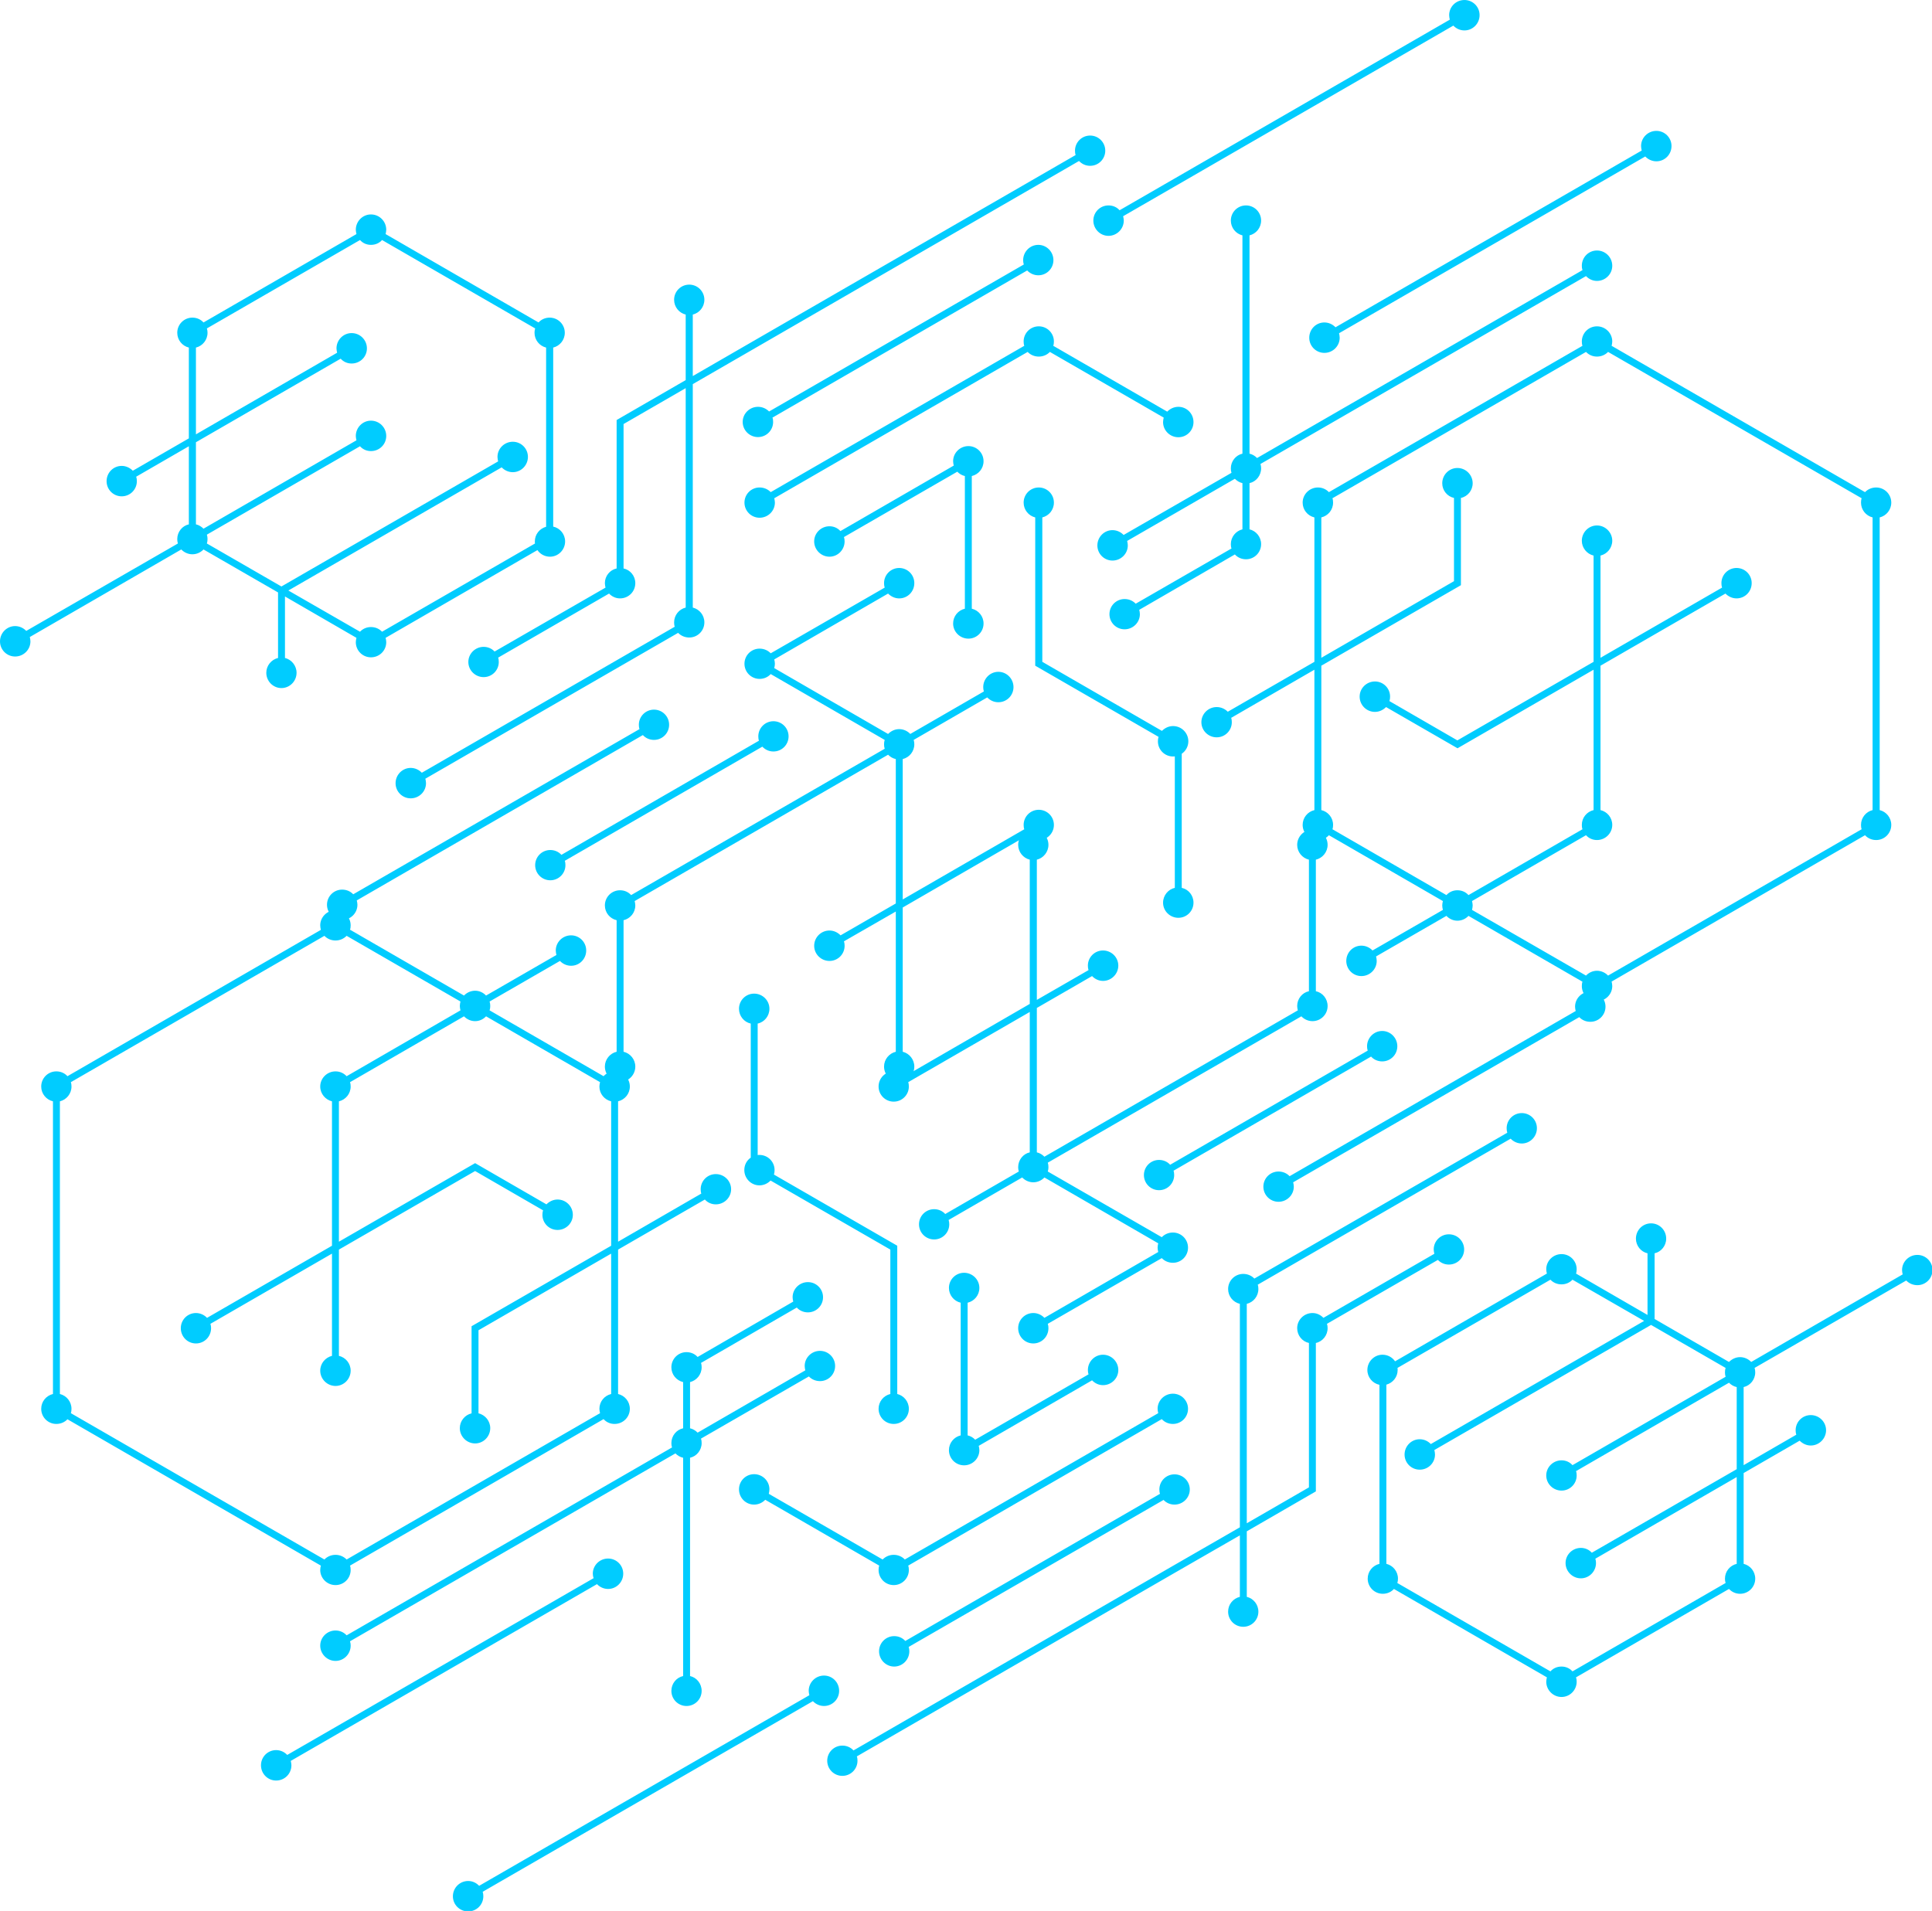
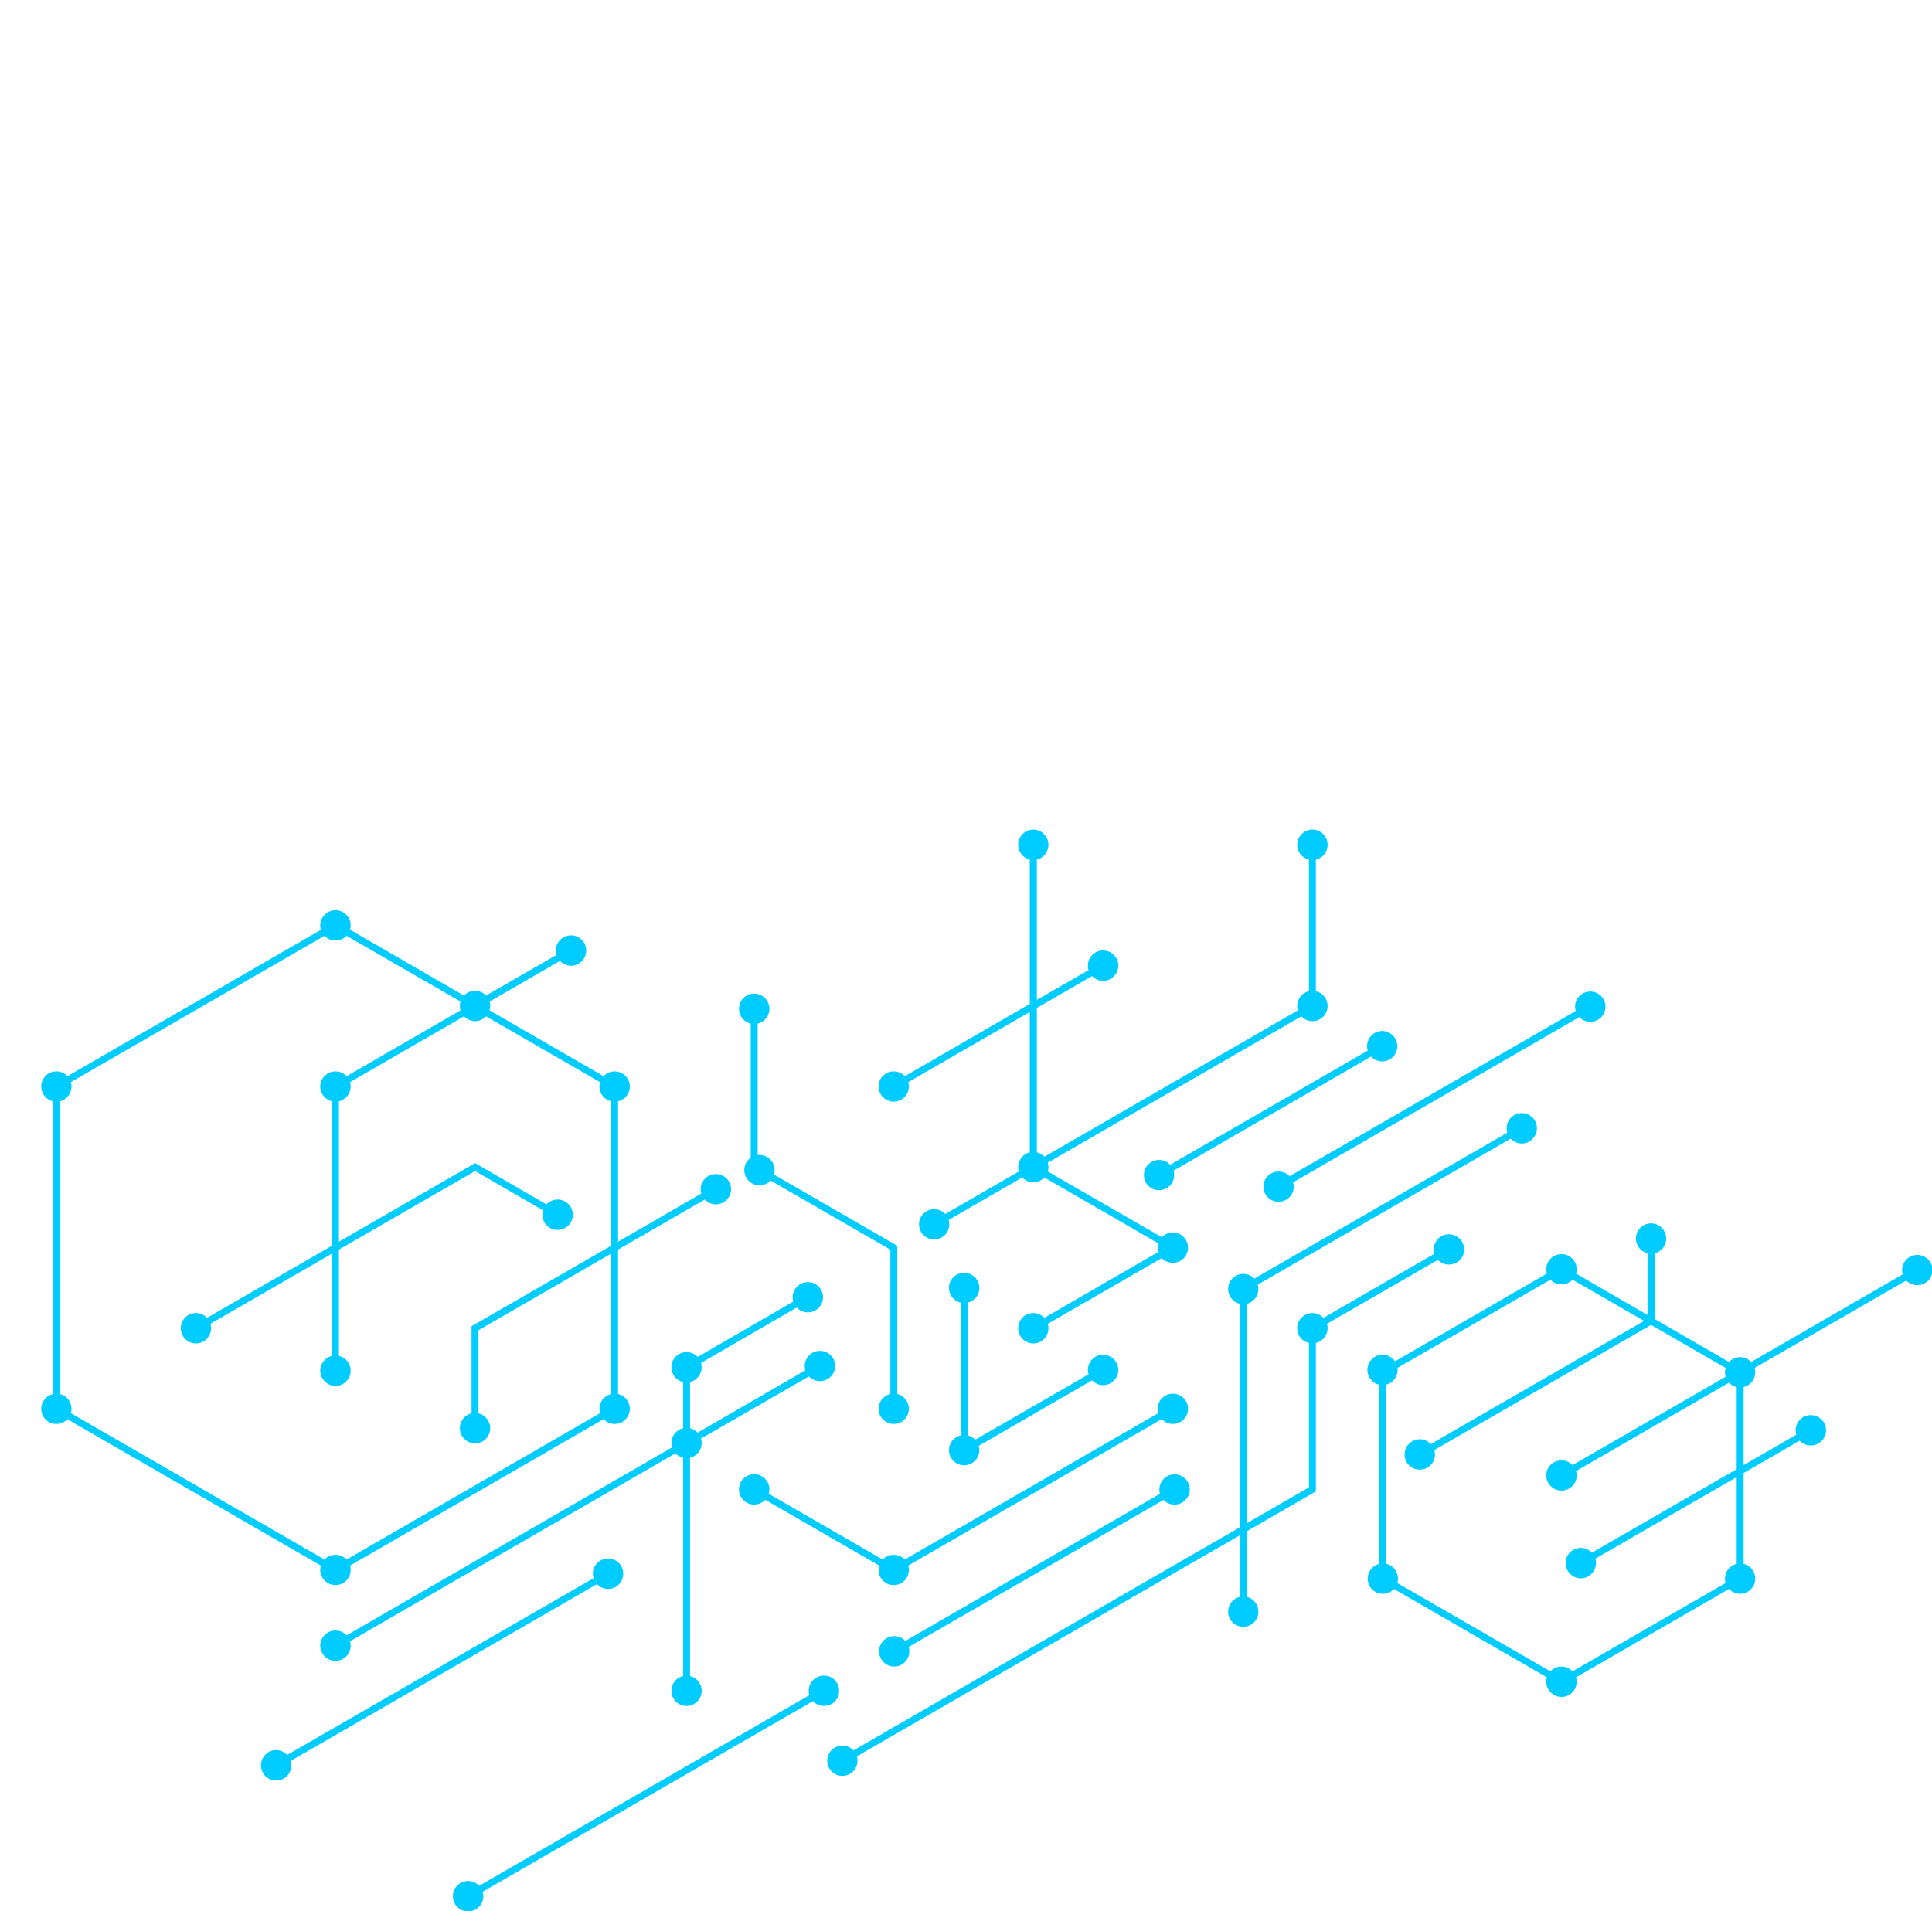
<svg xmlns="http://www.w3.org/2000/svg" clip-rule="evenodd" fill-rule="evenodd" height="118.7" image-rendering="optimizeQuality" preserveAspectRatio="xMidYMid meet" shape-rendering="geometricPrecision" text-rendering="geometricPrecision" version="1.0" viewBox="-0.0 0.0 120.0 118.7" width="120.0" zoomAndPan="magnify">
  <g>
    <g fill="#0cf" fill-rule="nonzero" id="change1_1">
-       <path d="M55.64 65.33l0 -8.71 -3.22 1.85c0.03,0.09 0.04,0.18 0.04,0.28 0,0.52 -0.42,0.94 -0.94,0.94 -0.52,0 -0.95,-0.42 -0.95,-0.94 0,-0.53 0.43,-0.95 0.95,-0.95 0.27,0 0.51,0.12 0.69,0.3l3.43 -1.98 0 -8.97c-0.19,-0.04 -0.35,-0.14 -0.48,-0.27l-15.74 9.09c0.02,0.09 0.04,0.18 0.04,0.27 0,0.45 -0.31,0.82 -0.73,0.92l0 8.17c0.42,0.1 0.73,0.48 0.73,0.92 0,0.52 -0.42,0.95 -0.95,0.95 -0.52,0 -0.94,-0.43 -0.94,-0.95 0,-0.44 0.31,-0.82 0.73,-0.92l0 -8.17c-0.42,-0.1 -0.73,-0.47 -0.73,-0.92 0,-0.52 0.42,-0.94 0.94,-0.94 0.28,0 0.52,0.11 0.69,0.3l15.75 -9.09c-0.03,-0.09 -0.04,-0.18 -0.04,-0.28 0,-0.09 0.01,-0.18 0.04,-0.27l-7.08 -4.09c-0.17,0.19 -0.42,0.3 -0.69,0.3 -0.52,0 -0.94,-0.42 -0.94,-0.94 0,-0.52 0.42,-0.94 0.94,-0.94 0.27,0 0.52,0.11 0.69,0.29l7.08 -4.08c-0.03,-0.09 -0.04,-0.18 -0.04,-0.28 0,-0.52 0.42,-0.94 0.94,-0.94 0.52,0 0.94,0.42 0.94,0.94 0,0.53 -0.42,0.95 -0.94,0.95 -0.27,0 -0.51,-0.12 -0.69,-0.3l-7.07 4.09c0.02,0.08 0.04,0.17 0.04,0.27 0,0.09 -0.02,0.19 -0.04,0.27l7.07 4.09c0.18,-0.18 0.42,-0.3 0.69,-0.3 0.27,0 0.52,0.12 0.69,0.3l4.57 -2.64c-0.03,-0.09 -0.04,-0.18 -0.04,-0.27 0,-0.52 0.42,-0.95 0.94,-0.95 0.52,0 0.94,0.43 0.94,0.95 0,0.52 -0.42,0.94 -0.94,0.94 -0.27,0 -0.51,-0.11 -0.69,-0.3l-4.57 2.64c0.03,0.09 0.04,0.18 0.04,0.27 0,0.45 -0.31,0.82 -0.72,0.92l0 8.72 7.55 -4.36c-0.03,-0.08 -0.04,-0.18 -0.04,-0.27 0,-0.52 0.42,-0.94 0.94,-0.94 0.52,0 0.94,0.42 0.94,0.94 0,0.52 -0.42,0.94 -0.94,0.94 -0.27,0 -0.52,-0.11 -0.69,-0.3l-7.76 4.49 0 8.96c0.41,0.1 0.72,0.48 0.72,0.92 0,0.52 -0.42,0.95 -0.94,0.95 -0.52,0 -0.94,-0.43 -0.94,-0.95 0,-0.44 0.31,-0.82 0.73,-0.92zm17.76 -10.18c0.42,0.09 0.73,0.47 0.73,0.92 0,0.52 -0.42,0.94 -0.94,0.94 -0.52,0 -0.95,-0.42 -0.95,-0.94 0,-0.45 0.32,-0.83 0.73,-0.92l0 -8.17c-0.03,0.01 -0.07,0.01 -0.11,0.01 -0.52,0 -0.94,-0.42 -0.94,-0.94 0,-0.1 0.01,-0.19 0.04,-0.28l-7.66 -4.42 0 -9.21c-0.41,-0.1 -0.72,-0.47 -0.72,-0.92 0,-0.52 0.42,-0.94 0.94,-0.94 0.52,0 0.94,0.42 0.94,0.94 0,0.45 -0.31,0.82 -0.72,0.92l0 8.97 7.43 4.29c0.18,-0.18 0.42,-0.3 0.69,-0.3 0.52,0 0.95,0.42 0.95,0.95 0,0.31 -0.16,0.6 -0.41,0.77l0 8.33zm17.56 -55.15c0.52,0 0.94,0.42 0.94,0.94 0,0.52 -0.42,0.95 -0.94,0.95 -0.28,0 -0.52,-0.12 -0.69,-0.3l-20.51 11.84c0.02,0.09 0.04,0.18 0.04,0.27 0,0.52 -0.43,0.95 -0.95,0.95 -0.52,0 -0.94,-0.43 -0.94,-0.95 0,-0.52 0.42,-0.94 0.94,-0.94 0.28,0 0.52,0.11 0.69,0.3l20.51 -11.84c-0.02,-0.09 -0.04,-0.18 -0.04,-0.28 0,-0.52 0.42,-0.94 0.95,-0.94zm-73.26 40.87c0.41,0.1 0.72,0.48 0.72,0.92 0,0.52 -0.42,0.95 -0.94,0.95 -0.52,0 -0.94,-0.43 -0.94,-0.95 0,-0.44 0.31,-0.82 0.73,-0.92l0 -4.07 -4.63 -2.67c-0.17,0.18 -0.42,0.3 -0.69,0.3 -0.27,0 -0.52,-0.12 -0.69,-0.3l-9.41 5.44c0.02,0.08 0.04,0.17 0.04,0.27 0,0.52 -0.43,0.94 -0.95,0.94 -0.52,0 -0.94,-0.42 -0.94,-0.94 0,-0.52 0.42,-0.95 0.94,-0.95 0.27,0 0.52,0.12 0.69,0.3l9.42 -5.43c-0.03,-0.09 -0.04,-0.18 -0.04,-0.28 0,-0.44 0.31,-0.82 0.72,-0.91l0 -4.85 -3.27 1.89c0.03,0.09 0.04,0.18 0.04,0.28 0,0.52 -0.42,0.94 -0.94,0.94 -0.52,0 -0.94,-0.42 -0.94,-0.94 0,-0.53 0.42,-0.95 0.94,-0.95 0.27,0 0.51,0.12 0.69,0.3l3.48 -2.01 0 -5.64c-0.41,-0.1 -0.72,-0.47 -0.72,-0.92 0,-0.52 0.42,-0.94 0.94,-0.94 0.27,0 0.52,0.11 0.69,0.3 3.16,-1.83 6.33,-3.66 9.5,-5.49 -0.02,-0.09 -0.04,-0.18 -0.04,-0.27 0,-0.52 0.42,-0.95 0.94,-0.95 0.53,0 0.95,0.43 0.95,0.95 0,0.09 -0.02,0.18 -0.04,0.27 3.17,1.83 6.34,3.66 9.5,5.49 0.17,-0.19 0.42,-0.3 0.69,-0.3 0.52,0 0.94,0.42 0.94,0.94 0,0.45 -0.31,0.82 -0.72,0.92l0 11.12c0.42,0.09 0.74,0.47 0.74,0.92 0,0.52 -0.42,0.95 -0.94,0.95 -0.32,0 -0.61,-0.16 -0.78,-0.41 -3.14,1.81 -6.29,3.63 -9.43,5.45 0.02,0.08 0.04,0.17 0.04,0.27 0,0.52 -0.42,0.94 -0.95,0.94 -0.52,0 -0.94,-0.42 -0.94,-0.94 0,-0.1 0.02,-0.19 0.04,-0.27l-4.44 -2.57 0 3.82zm14.15 -13.43c0.52,0 0.94,0.42 0.94,0.94 0,0.52 -0.42,0.95 -0.94,0.95 -0.27,0 -0.52,-0.12 -0.69,-0.3l-13.25 7.65 4.45 2.56c0.17,-0.18 0.41,-0.29 0.68,-0.29 0.28,0 0.52,0.11 0.69,0.29l9.5 -5.48c-0.01,-0.04 -0.01,-0.08 -0.01,-0.13 0,-0.44 0.3,-0.8 0.7,-0.91l0 -11.13c-0.41,-0.1 -0.72,-0.47 -0.72,-0.92 0,-0.09 0.01,-0.18 0.04,-0.27l-9.51 -5.49c-0.17,0.19 -0.41,0.3 -0.69,0.3 -0.27,0 -0.51,-0.11 -0.68,-0.3l-9.51 5.49c0.03,0.09 0.04,0.18 0.04,0.27 0,0.45 -0.31,0.82 -0.72,0.92l0 5.39 8.77 -5.07c-0.02,-0.09 -0.04,-0.18 -0.04,-0.27 0,-0.52 0.42,-0.95 0.94,-0.95 0.53,0 0.95,0.43 0.95,0.95 0,0.52 -0.42,0.94 -0.95,0.94 -0.27,0 -0.51,-0.11 -0.68,-0.3l-8.99 5.19 0 5.1c0.18,0.04 0.34,0.14 0.47,0.27l9.5 -5.49c-0.02,-0.09 -0.04,-0.18 -0.04,-0.27 0,-0.52 0.42,-0.95 0.94,-0.95 0.53,0 0.95,0.43 0.95,0.95 0,0.52 -0.42,0.94 -0.95,0.94 -0.27,0 -0.51,-0.11 -0.68,-0.3l-9.51 5.49c0.03,0.09 0.04,0.18 0.04,0.27 0,0.1 -0.01,0.19 -0.04,0.28l4.63 2.67 13.46 -7.77c-0.02,-0.09 -0.04,-0.18 -0.04,-0.28 0,-0.52 0.43,-0.94 0.95,-0.94zm52.71 31.3c0.27,0 0.52,0.12 0.69,0.3l4.37 -2.52c-0.02,-0.09 -0.04,-0.18 -0.04,-0.28 0,-0.09 0.02,-0.18 0.04,-0.27l-7.08 -4.09c-0.17,0.19 -0.41,0.3 -0.68,0.3 -0.52,0 -0.95,-0.42 -0.95,-0.94 0,-0.45 0.31,-0.82 0.73,-0.92l0 -8.72 -5.17 2.99c0.03,0.08 0.04,0.18 0.04,0.27 0,0.52 -0.42,0.94 -0.94,0.94 -0.52,0 -0.95,-0.42 -0.95,-0.94 0,-0.52 0.43,-0.94 0.95,-0.94 0.27,0 0.51,0.11 0.69,0.29l5.38 -3.1 0 -8.97c-0.42,-0.1 -0.73,-0.47 -0.73,-0.92 0,-0.52 0.43,-0.94 0.95,-0.94 0.27,0 0.51,0.11 0.68,0.29 5.25,-3.03 10.5,-6.06 15.75,-9.09 -0.03,-0.08 -0.04,-0.17 -0.04,-0.27 0,-0.52 0.42,-0.94 0.94,-0.94 0.52,0 0.95,0.42 0.95,0.94 0,0.1 -0.02,0.19 -0.04,0.27 5.25,3.03 10.5,6.06 15.74,9.09 0.17,-0.18 0.42,-0.29 0.69,-0.29 0.52,0 0.94,0.42 0.94,0.94 0,0.45 -0.31,0.82 -0.72,0.92l0 18.18c0.41,0.1 0.72,0.47 0.72,0.92 0,0.52 -0.42,0.94 -0.94,0.94 -0.27,0 -0.52,-0.11 -0.69,-0.3 -5.25,3.03 -10.5,6.06 -15.74,9.09 0.02,0.09 0.04,0.18 0.04,0.28 0,0.52 -0.43,0.94 -0.95,0.94 -0.52,0 -0.94,-0.42 -0.94,-0.94 0,-0.1 0.01,-0.19 0.04,-0.27l-7.08 -4.09c-0.17,0.18 -0.41,0.3 -0.69,0.3 -0.27,0 -0.51,-0.12 -0.68,-0.3l-4.37 2.52c0.02,0.09 0.04,0.18 0.04,0.28 0,0.52 -0.43,0.94 -0.95,0.94 -0.52,0 -0.94,-0.42 -0.94,-0.94 0,-0.53 0.42,-0.95 0.94,-0.95zm-2.49 -8.42c0.42,0.1 0.73,0.47 0.73,0.92 0,0.09 -0.01,0.19 -0.04,0.27l7.08 4.09c0.17,-0.19 0.41,-0.3 0.68,-0.3 0.28,0 0.52,0.11 0.69,0.3l7.08 -4.09c-0.03,-0.08 -0.04,-0.18 -0.04,-0.27 0,-0.45 0.31,-0.82 0.73,-0.92l0 -8.72 -8.45 4.88 -4.44 -2.56c-0.18,0.18 -0.42,0.3 -0.69,0.3 -0.52,0 -0.95,-0.42 -0.95,-0.95 0,-0.52 0.43,-0.94 0.95,-0.94 0.52,0 0.94,0.42 0.94,0.94 0,0.1 -0.01,0.19 -0.04,0.28l4.22 2.44 8.46 -4.88 0 -6.6c-0.42,-0.1 -0.73,-0.48 -0.73,-0.92 0,-0.52 0.42,-0.95 0.94,-0.95 0.52,0 0.95,0.43 0.95,0.95 0,0.44 -0.31,0.82 -0.73,0.92l0 6.35 7.55 -4.36c-0.03,-0.09 -0.04,-0.18 -0.04,-0.28 0,-0.52 0.42,-0.94 0.94,-0.94 0.52,0 0.94,0.42 0.94,0.94 0,0.53 -0.42,0.95 -0.94,0.95 -0.27,0 -0.51,-0.12 -0.69,-0.3l-7.76 4.48 0 8.97c0.42,0.1 0.73,0.47 0.73,0.92 0,0.52 -0.43,0.94 -0.95,0.94 -0.27,0 -0.51,-0.11 -0.68,-0.3l-7.08 4.09c0.02,0.09 0.04,0.18 0.04,0.27 0,0.1 -0.02,0.19 -0.04,0.28l7.08 4.08c0.17,-0.18 0.41,-0.3 0.68,-0.3 0.27,0 0.52,0.12 0.69,0.3l15.75 -9.09c-0.03,-0.08 -0.04,-0.18 -0.04,-0.27 0,-0.45 0.31,-0.82 0.72,-0.92l0 -18.18c-0.41,-0.1 -0.72,-0.47 -0.72,-0.92 0,-0.09 0.01,-0.19 0.04,-0.27l-15.75 -9.09c-0.17,0.18 -0.42,0.29 -0.69,0.29 -0.27,0 -0.51,-0.11 -0.68,-0.29l-15.75 9.09c0.03,0.08 0.04,0.17 0.04,0.27 0,0.45 -0.31,0.82 -0.73,0.92l0 8.72 8.24 -4.76 0 -5.17c-0.42,-0.09 -0.73,-0.47 -0.73,-0.91 0,-0.52 0.42,-0.95 0.94,-0.95 0.53,0 0.95,0.43 0.95,0.95 0,0.44 -0.31,0.82 -0.73,0.91l0 5.42 -8.67 5 0 8.97zm17.12 -34.76c0.52,0 0.95,0.42 0.95,0.95 0,0.52 -0.43,0.94 -0.95,0.94 -0.27,0 -0.51,-0.12 -0.68,-0.3l-20.22 11.67c0.03,0.09 0.04,0.18 0.04,0.27 0,0.45 -0.31,0.83 -0.72,0.92l0 2.87c0.41,0.1 0.72,0.47 0.72,0.92 0,0.52 -0.42,0.94 -0.94,0.94 -0.27,0 -0.52,-0.11 -0.69,-0.3l-5.94 3.44c0.02,0.08 0.04,0.17 0.04,0.27 0,0.52 -0.43,0.94 -0.95,0.94 -0.52,0 -0.94,-0.42 -0.94,-0.94 0,-0.52 0.42,-0.94 0.94,-0.94 0.28,0 0.52,0.11 0.69,0.29l5.95 -3.43c-0.03,-0.08 -0.04,-0.18 -0.04,-0.27 0,-0.45 0.31,-0.82 0.72,-0.92l0 -2.87c-0.18,-0.04 -0.34,-0.14 -0.47,-0.27l-6.69 3.86c0.02,0.09 0.04,0.18 0.04,0.28 0,0.52 -0.43,0.94 -0.95,0.94 -0.52,0 -0.94,-0.42 -0.94,-0.94 0,-0.52 0.42,-0.95 0.94,-0.95 0.27,0 0.52,0.12 0.69,0.3l6.7 -3.86c-0.03,-0.09 -0.04,-0.18 -0.04,-0.28 0,-0.44 0.31,-0.82 0.72,-0.91l0 -13.56c-0.41,-0.1 -0.72,-0.47 -0.72,-0.92 0,-0.52 0.42,-0.94 0.94,-0.94 0.52,0 0.94,0.42 0.94,0.94 0,0.45 -0.31,0.82 -0.72,0.92l0 13.56c0.18,0.04 0.34,0.14 0.47,0.27l20.21 -11.67c-0.03,-0.09 -0.04,-0.18 -0.04,-0.27 0,-0.53 0.42,-0.95 0.94,-0.95zm3.69 -7.43c0.52,0 0.94,0.42 0.94,0.94 0,0.53 -0.42,0.95 -0.94,0.95 -0.27,0 -0.52,-0.12 -0.69,-0.3l-19.02 10.98c0.02,0.09 0.04,0.18 0.04,0.28 0,0.52 -0.43,0.94 -0.95,0.94 -0.52,0 -0.94,-0.42 -0.94,-0.94 0,-0.53 0.42,-0.95 0.94,-0.95 0.27,0 0.52,0.12 0.69,0.3l19.02 -10.98c-0.02,-0.09 -0.04,-0.18 -0.04,-0.28 0,-0.52 0.43,-0.94 0.95,-0.94zm-29.69 17.14c0.52,0 0.94,0.42 0.94,0.95 0,0.52 -0.42,0.94 -0.94,0.94 -0.52,0 -0.95,-0.42 -0.95,-0.94 0,-0.1 0.02,-0.19 0.04,-0.28l-7.07 -4.08c-0.17,0.18 -0.42,0.29 -0.69,0.29 -0.27,0 -0.52,-0.11 -0.69,-0.29l-15.74 9.09c0.02,0.08 0.04,0.18 0.04,0.27 0,0.52 -0.43,0.94 -0.95,0.94 -0.52,0 -0.94,-0.42 -0.94,-0.94 0,-0.52 0.42,-0.94 0.94,-0.94 0.27,0 0.52,0.11 0.69,0.29l15.75 -9.09c-0.03,-0.08 -0.04,-0.17 -0.04,-0.27 0,-0.52 0.42,-0.94 0.94,-0.94 0.52,0 0.94,0.42 0.94,0.94 0,0.1 -0.01,0.19 -0.04,0.27l7.08 4.09c0.17,-0.18 0.42,-0.3 0.69,-0.3zm-12.83 12.54c0.42,0.1 0.73,0.47 0.73,0.92 0,0.52 -0.42,0.94 -0.94,0.94 -0.52,0 -0.95,-0.42 -0.95,-0.94 0,-0.45 0.31,-0.82 0.73,-0.92l0 -8.24c-0.18,-0.04 -0.35,-0.14 -0.47,-0.27l-7.04 4.06c0.03,0.09 0.04,0.18 0.04,0.27 0,0.52 -0.42,0.95 -0.94,0.95 -0.52,0 -0.95,-0.43 -0.95,-0.95 0,-0.52 0.43,-0.94 0.95,-0.94 0.27,0 0.51,0.11 0.68,0.3l7.04 -4.07c-0.02,-0.08 -0.04,-0.17 -0.04,-0.27 0,-0.52 0.43,-0.94 0.95,-0.94 0.52,0 0.94,0.42 0.94,0.94 0,0.45 -0.31,0.82 -0.73,0.92l0 8.24zm-12.32 6.99c0.52,0 0.94,0.42 0.94,0.94 0,0.52 -0.42,0.94 -0.94,0.94 -0.27,0 -0.51,-0.11 -0.69,-0.3l-12.27 7.09c0.03,0.08 0.04,0.18 0.04,0.27 0,0.52 -0.42,0.94 -0.94,0.94 -0.52,0 -0.94,-0.42 -0.94,-0.94 0,-0.52 0.42,-0.94 0.94,-0.94 0.27,0 0.52,0.11 0.69,0.3l12.27 -7.09c-0.03,-0.08 -0.04,-0.18 -0.04,-0.27 0,-0.52 0.42,-0.94 0.94,-0.94zm-7.42 -0.72c0.52,0 0.94,0.42 0.94,0.94 0,0.52 -0.42,0.94 -0.94,0.94 -0.27,0 -0.52,-0.11 -0.69,-0.3l-17.77 10.27c0.02,0.08 0.04,0.17 0.04,0.27 0,0.52 -0.42,0.94 -0.95,0.94 -0.52,0 -0.94,-0.42 -0.94,-0.94 0,-0.52 0.42,-0.94 0.94,-0.94 0.28,0 0.52,0.11 0.69,0.29l17.78 -10.26c-0.03,-0.08 -0.04,-0.18 -0.04,-0.27 0,-0.52 0.42,-0.94 0.94,-0.94zm-15.11 3.62c0.27,0 0.52,0.12 0.69,0.3l15.71 -9.07c-0.03,-0.08 -0.04,-0.17 -0.04,-0.27 0,-0.45 0.31,-0.82 0.72,-0.92l0 -13.63 -3.86 2.23 0 8.97c0.42,0.09 0.73,0.47 0.73,0.91 0,0.53 -0.42,0.95 -0.95,0.95 -0.27,0 -0.51,-0.12 -0.68,-0.3l-6.89 3.98c0.03,0.08 0.04,0.17 0.04,0.27 0,0.52 -0.42,0.94 -0.94,0.94 -0.52,0 -0.95,-0.42 -0.95,-0.94 0,-0.52 0.43,-0.94 0.95,-0.94 0.27,0 0.51,0.11 0.68,0.29l6.89 -3.97c-0.02,-0.09 -0.04,-0.18 -0.04,-0.28 0,-0.44 0.31,-0.82 0.73,-0.91l0 -9.22 4.29 -2.48 0 -4.07c-0.41,-0.1 -0.72,-0.47 -0.72,-0.92 0,-0.52 0.42,-0.94 0.94,-0.94 0.52,0 0.94,0.42 0.94,0.94 0,0.45 -0.31,0.82 -0.72,0.92l0 3.82 4.05 -2.34 0 0 19.73 -11.39c-0.03,-0.08 -0.04,-0.18 -0.04,-0.27 0,-0.52 0.42,-0.94 0.94,-0.94 0.52,0 0.94,0.42 0.94,0.94 0,0.52 -0.42,0.94 -0.94,0.94 -0.27,0 -0.51,-0.11 -0.69,-0.3l-19.73 11.4 -0.11 -0.19 0.11 0.19 -4.26 2.46 0 13.88c0.41,0.1 0.72,0.47 0.72,0.92 0,0.52 -0.42,0.94 -0.94,0.94 -0.27,0 -0.52,-0.11 -0.69,-0.29l-15.7 9.06c0.02,0.09 0.04,0.18 0.04,0.28 0,0.52 -0.43,0.94 -0.95,0.94 -0.52,0 -0.94,-0.42 -0.94,-0.94 0,-0.52 0.42,-0.95 0.94,-0.95zm21.57 -22.43c0.27,0 0.51,0.11 0.69,0.29l15.82 -9.13c-0.03,-0.09 -0.04,-0.18 -0.04,-0.27 0,-0.52 0.42,-0.95 0.94,-0.95 0.52,0 0.94,0.43 0.94,0.95 0,0.52 -0.42,0.94 -0.94,0.94 -0.27,0 -0.52,-0.12 -0.69,-0.3l-15.82 9.14c0.03,0.08 0.04,0.17 0.04,0.27 0,0.52 -0.42,0.94 -0.94,0.94 -0.52,0 -0.95,-0.42 -0.95,-0.94 0,-0.52 0.43,-0.94 0.95,-0.94z" />
      <path d="M64.4 53.4l0 8.71 3.21 -1.85c-0.03,-0.09 -0.04,-0.18 -0.04,-0.28 0,-0.52 0.42,-0.94 0.94,-0.94 0.52,0 0.95,0.42 0.95,0.94 0,0.52 -0.43,0.95 -0.95,0.95 -0.27,0 -0.51,-0.12 -0.68,-0.3l-3.43 1.98 0 8.97c0.18,0.04 0.34,0.14 0.47,0.27l15.74 -9.09c-0.02,-0.09 -0.04,-0.18 -0.04,-0.27 0,-0.45 0.31,-0.83 0.73,-0.92l0 -8.17c-0.42,-0.1 -0.73,-0.48 -0.73,-0.92 0,-0.52 0.43,-0.95 0.95,-0.95 0.52,0 0.94,0.43 0.94,0.95 0,0.44 -0.31,0.82 -0.73,0.92l0 8.17c0.42,0.09 0.73,0.47 0.73,0.92 0,0.52 -0.42,0.94 -0.94,0.94 -0.27,0 -0.52,-0.12 -0.69,-0.3l-15.75 9.09c0.03,0.09 0.04,0.18 0.04,0.28 0,0.09 -0.01,0.18 -0.04,0.27l7.08 4.08c0.17,-0.18 0.42,-0.29 0.69,-0.29 0.52,0 0.94,0.42 0.94,0.94 0,0.52 -0.42,0.94 -0.94,0.94 -0.27,0 -0.52,-0.11 -0.69,-0.29l-7.08 4.08c0.03,0.09 0.04,0.18 0.04,0.27 0,0.53 -0.42,0.95 -0.94,0.95 -0.52,0 -0.94,-0.42 -0.94,-0.95 0,-0.52 0.42,-0.94 0.94,-0.94 0.27,0 0.52,0.12 0.69,0.3l7.07 -4.09c-0.02,-0.08 -0.04,-0.18 -0.04,-0.27 0,-0.1 0.02,-0.19 0.04,-0.27l-7.07 -4.09c-0.17,0.18 -0.42,0.3 -0.69,0.3 -0.27,0 -0.52,-0.12 -0.69,-0.3l-4.57 2.64c0.03,0.09 0.04,0.18 0.04,0.27 0,0.52 -0.42,0.94 -0.94,0.94 -0.52,0 -0.94,-0.42 -0.94,-0.94 0,-0.52 0.42,-0.94 0.94,-0.94 0.27,0 0.52,0.11 0.69,0.3l4.57 -2.64c-0.03,-0.09 -0.04,-0.18 -0.04,-0.27 0,-0.45 0.31,-0.83 0.72,-0.92l0 -8.72 -7.55 4.36c0.03,0.08 0.04,0.18 0.04,0.27 0,0.52 -0.42,0.94 -0.94,0.94 -0.52,0 -0.94,-0.42 -0.94,-0.94 0,-0.52 0.42,-0.94 0.94,-0.94 0.27,0 0.52,0.11 0.69,0.3l7.76 -4.49 0 -8.96c-0.41,-0.1 -0.72,-0.48 -0.72,-0.92 0,-0.52 0.42,-0.95 0.94,-0.95 0.52,0 0.94,0.43 0.94,0.95 0,0.44 -0.31,0.82 -0.72,0.92zm-17.77 10.18c-0.42,-0.09 -0.73,-0.47 -0.73,-0.92 0,-0.52 0.42,-0.94 0.94,-0.94 0.52,0 0.95,0.42 0.95,0.94 0,0.45 -0.31,0.83 -0.73,0.92l0 8.17c0.04,-0.01 0.07,-0.01 0.11,-0.01 0.52,0 0.94,0.42 0.94,0.94 0,0.1 -0.01,0.19 -0.04,0.28l7.66 4.42 0 9.21c0.41,0.1 0.72,0.47 0.72,0.92 0,0.52 -0.42,0.94 -0.94,0.94 -0.52,0 -0.94,-0.42 -0.94,-0.94 0,-0.45 0.31,-0.82 0.73,-0.92l0 -8.97 -7.44 -4.29c-0.17,0.18 -0.42,0.3 -0.69,0.3 -0.52,0 -0.94,-0.43 -0.94,-0.95 0,-0.32 0.15,-0.6 0.4,-0.77l0 -8.33zm-17.55 55.15c-0.53,0 -0.95,-0.42 -0.95,-0.94 0,-0.52 0.42,-0.95 0.95,-0.95 0.27,0 0.51,0.12 0.68,0.3l20.51 -11.84c-0.02,-0.09 -0.04,-0.18 -0.04,-0.27 0,-0.53 0.43,-0.95 0.95,-0.95 0.52,0 0.94,0.42 0.94,0.95 0,0.52 -0.42,0.94 -0.94,0.94 -0.27,0 -0.52,-0.12 -0.69,-0.3l-20.51 11.84c0.03,0.09 0.04,0.18 0.04,0.28 0,0.52 -0.42,0.94 -0.94,0.94zm73.25 -40.88c-0.41,-0.09 -0.72,-0.47 -0.72,-0.91 0,-0.53 0.42,-0.95 0.94,-0.95 0.52,0 0.94,0.42 0.94,0.95 0,0.44 -0.31,0.82 -0.72,0.91l0 4.08 4.62 2.67c0.18,-0.18 0.42,-0.3 0.69,-0.3 0.27,0 0.52,0.12 0.69,0.3l9.41 -5.44c-0.02,-0.08 -0.04,-0.17 -0.04,-0.27 0,-0.52 0.43,-0.94 0.95,-0.94 0.52,0 0.94,0.42 0.94,0.94 0,0.52 -0.42,0.94 -0.94,0.94 -0.27,0 -0.52,-0.11 -0.69,-0.29l-9.42 5.43c0.03,0.09 0.04,0.18 0.04,0.28 0,0.44 -0.31,0.82 -0.72,0.91l0 4.85 3.27 -1.89c-0.03,-0.09 -0.04,-0.18 -0.04,-0.28 0,-0.52 0.42,-0.94 0.94,-0.94 0.52,0 0.95,0.42 0.95,0.94 0,0.52 -0.43,0.95 -0.95,0.95 -0.27,0 -0.51,-0.12 -0.69,-0.3l-3.48 2.01 0 5.64c0.41,0.1 0.72,0.47 0.72,0.92 0,0.52 -0.42,0.94 -0.94,0.94 -0.27,0 -0.51,-0.11 -0.69,-0.3 -3.16,1.83 -6.33,3.66 -9.5,5.49 0.03,0.09 0.04,0.18 0.04,0.27 0,0.52 -0.42,0.95 -0.94,0.95 -0.52,0 -0.95,-0.43 -0.95,-0.95 0,-0.09 0.02,-0.18 0.04,-0.27 -3.17,-1.83 -6.33,-3.66 -9.5,-5.49 -0.17,0.19 -0.42,0.3 -0.69,0.3 -0.52,0 -0.94,-0.42 -0.94,-0.94 0,-0.45 0.31,-0.82 0.73,-0.92l0 -11.12c-0.43,-0.09 -0.75,-0.47 -0.75,-0.92 0,-0.52 0.42,-0.95 0.94,-0.95 0.32,0 0.61,0.16 0.78,0.41 3.14,-1.81 6.29,-3.63 9.43,-5.45 -0.02,-0.08 -0.04,-0.18 -0.04,-0.27 0,-0.52 0.43,-0.94 0.95,-0.94 0.52,0 0.94,0.42 0.94,0.94 0,0.09 -0.01,0.19 -0.04,0.27l4.44 2.57 0 -3.83zm-14.15 13.44c-0.52,0 -0.94,-0.42 -0.94,-0.94 0,-0.52 0.42,-0.95 0.94,-0.95 0.28,0 0.52,0.12 0.69,0.3l13.25 -7.65 -4.45 -2.56c-0.17,0.18 -0.41,0.29 -0.68,0.29 -0.28,0 -0.52,-0.11 -0.69,-0.29l-9.5 5.48c0.01,0.04 0.01,0.08 0.01,0.13 0,0.44 -0.3,0.8 -0.7,0.91l0 11.13c0.41,0.1 0.72,0.47 0.72,0.92 0,0.09 -0.01,0.18 -0.04,0.27l9.51 5.49c0.17,-0.19 0.41,-0.3 0.69,-0.3 0.27,0 0.51,0.11 0.68,0.3l9.51 -5.49c-0.03,-0.09 -0.04,-0.18 -0.04,-0.27 0,-0.45 0.31,-0.82 0.73,-0.92l0 -5.39 -8.78 5.07c0.03,0.09 0.04,0.18 0.04,0.27 0,0.52 -0.42,0.95 -0.94,0.95 -0.52,0 -0.95,-0.43 -0.95,-0.95 0,-0.52 0.43,-0.94 0.95,-0.94 0.27,0 0.51,0.11 0.68,0.3l9 -5.19 0 -5.1c-0.19,-0.04 -0.35,-0.14 -0.48,-0.27l-9.5 5.49c0.03,0.08 0.04,0.18 0.04,0.27 0,0.52 -0.42,0.94 -0.94,0.94 -0.52,0 -0.95,-0.42 -0.95,-0.94 0,-0.52 0.43,-0.94 0.95,-0.94 0.27,0 0.51,0.11 0.68,0.3l9.51 -5.49c-0.03,-0.09 -0.04,-0.18 -0.04,-0.27 0,-0.1 0.01,-0.19 0.04,-0.28l-4.63 -2.67 -13.46 7.77c0.02,0.09 0.04,0.18 0.04,0.28 0,0.52 -0.42,0.94 -0.95,0.94zm-52.71 -31.3c-0.27,0 -0.52,-0.12 -0.69,-0.3l-4.37 2.52c0.03,0.09 0.04,0.18 0.04,0.28 0,0.09 -0.01,0.18 -0.04,0.27l7.08 4.09c0.17,-0.19 0.41,-0.3 0.68,-0.3 0.53,0 0.95,0.42 0.95,0.94 0,0.45 -0.31,0.82 -0.73,0.92l0 8.72 5.17 -2.99c-0.03,-0.08 -0.04,-0.18 -0.04,-0.27 0,-0.52 0.42,-0.94 0.94,-0.94 0.52,0 0.95,0.42 0.95,0.94 0,0.52 -0.43,0.94 -0.95,0.94 -0.27,0 -0.51,-0.11 -0.68,-0.3l-5.39 3.11 0 8.97c0.42,0.1 0.73,0.47 0.73,0.92 0,0.52 -0.42,0.94 -0.95,0.94 -0.27,0 -0.51,-0.11 -0.68,-0.3 -5.25,3.04 -10.5,6.07 -15.75,9.1 0.03,0.08 0.04,0.17 0.04,0.27 0,0.52 -0.42,0.94 -0.94,0.94 -0.52,0 -0.95,-0.42 -0.95,-0.94 0,-0.1 0.02,-0.19 0.04,-0.27 -5.25,-3.03 -10.49,-6.06 -15.74,-9.09 -0.17,0.18 -0.42,0.29 -0.69,0.29 -0.52,0 -0.94,-0.42 -0.94,-0.94 0,-0.45 0.31,-0.82 0.73,-0.92l0 -18.18c-0.42,-0.1 -0.73,-0.47 -0.73,-0.92 0,-0.52 0.42,-0.94 0.94,-0.94 0.27,0 0.52,0.11 0.69,0.3 5.25,-3.03 10.5,-6.06 15.74,-9.09 -0.02,-0.09 -0.04,-0.18 -0.04,-0.28 0,-0.52 0.43,-0.94 0.95,-0.94 0.52,0 0.94,0.42 0.94,0.94 0,0.1 -0.01,0.19 -0.04,0.27l7.08 4.09c0.17,-0.18 0.42,-0.3 0.69,-0.3 0.27,0 0.51,0.12 0.68,0.3l4.37 -2.52c-0.02,-0.09 -0.04,-0.18 -0.04,-0.28 0,-0.52 0.43,-0.94 0.95,-0.94 0.52,0 0.94,0.42 0.94,0.94 0,0.53 -0.42,0.95 -0.94,0.95zm2.49 8.42c-0.42,-0.1 -0.73,-0.47 -0.73,-0.92 0,-0.09 0.02,-0.19 0.04,-0.27l-7.08 -4.09c-0.17,0.18 -0.41,0.3 -0.68,0.3 -0.27,0 -0.52,-0.12 -0.69,-0.3l-7.08 4.09c0.03,0.08 0.04,0.18 0.04,0.27 0,0.45 -0.31,0.82 -0.73,0.92l0 8.72 8.46 -4.88 4.43 2.56c0.18,-0.18 0.42,-0.3 0.69,-0.3 0.52,0 0.95,0.42 0.95,0.95 0,0.52 -0.43,0.94 -0.95,0.94 -0.52,0 -0.94,-0.42 -0.94,-0.94 0,-0.1 0.01,-0.19 0.04,-0.28l-4.22 -2.44 -8.46 4.88 0 6.6c0.42,0.1 0.73,0.47 0.73,0.92 0,0.52 -0.42,0.95 -0.94,0.95 -0.52,0 -0.95,-0.43 -0.95,-0.95 0,-0.45 0.32,-0.82 0.73,-0.92l0 -6.35 -7.55 4.36c0.03,0.09 0.04,0.18 0.04,0.27 0,0.53 -0.42,0.95 -0.94,0.95 -0.52,0 -0.94,-0.42 -0.94,-0.95 0,-0.52 0.42,-0.94 0.94,-0.94 0.27,0 0.52,0.12 0.69,0.3l7.76 -4.48 0 -8.97c-0.41,-0.1 -0.73,-0.47 -0.73,-0.92 0,-0.52 0.43,-0.94 0.95,-0.94 0.27,0 0.51,0.11 0.69,0.3l7.07 -4.09c-0.02,-0.09 -0.04,-0.18 -0.04,-0.27 0,-0.1 0.02,-0.19 0.04,-0.28l-7.07 -4.08c-0.18,0.18 -0.42,0.29 -0.69,0.29 -0.27,0 -0.52,-0.11 -0.69,-0.29l-15.75 9.09c0.03,0.08 0.04,0.18 0.04,0.27 0,0.45 -0.31,0.82 -0.72,0.92l0 18.18c0.41,0.1 0.72,0.47 0.72,0.92 0,0.09 -0.01,0.19 -0.04,0.27l15.75 9.09c0.17,-0.18 0.42,-0.29 0.69,-0.29 0.27,0 0.51,0.11 0.69,0.29l15.74 -9.09c-0.02,-0.08 -0.04,-0.18 -0.04,-0.27 0,-0.45 0.31,-0.82 0.73,-0.92l0 -8.72 -8.24 4.76 0 5.16c0.42,0.1 0.73,0.48 0.73,0.92 0,0.52 -0.42,0.95 -0.94,0.95 -0.52,0 -0.95,-0.43 -0.95,-0.95 0,-0.44 0.31,-0.82 0.73,-0.92l0 -5.41 8.67 -5 0 -8.97zm-17.12 34.76c-0.52,0 -0.95,-0.43 -0.95,-0.95 0,-0.52 0.43,-0.94 0.95,-0.94 0.27,0 0.51,0.11 0.69,0.3l20.21 -11.67c-0.03,-0.09 -0.04,-0.18 -0.04,-0.27 0,-0.45 0.31,-0.83 0.73,-0.92l0 -2.87c-0.42,-0.1 -0.73,-0.47 -0.73,-0.92 0,-0.52 0.42,-0.94 0.94,-0.94 0.27,0 0.52,0.11 0.69,0.3l5.94 -3.44c-0.02,-0.08 -0.04,-0.18 -0.04,-0.27 0,-0.52 0.43,-0.94 0.95,-0.94 0.52,0 0.94,0.42 0.94,0.94 0,0.52 -0.42,0.94 -0.94,0.94 -0.27,0 -0.52,-0.11 -0.69,-0.3l-5.95 3.44c0.03,0.08 0.04,0.18 0.04,0.27 0,0.45 -0.31,0.82 -0.72,0.92l0 2.87c0.18,0.04 0.34,0.14 0.47,0.27l6.69 -3.87c-0.02,-0.08 -0.04,-0.17 -0.04,-0.27 0,-0.52 0.43,-0.94 0.95,-0.94 0.52,0 0.94,0.42 0.94,0.94 0,0.52 -0.42,0.94 -0.94,0.94 -0.27,0 -0.52,-0.11 -0.69,-0.29l-6.7 3.86c0.03,0.09 0.04,0.18 0.04,0.28 0,0.44 -0.31,0.82 -0.72,0.91l0 13.56c0.41,0.09 0.72,0.47 0.72,0.92 0,0.52 -0.42,0.94 -0.94,0.94 -0.52,0 -0.94,-0.42 -0.94,-0.94 0,-0.45 0.31,-0.83 0.73,-0.92l0 -13.56c-0.19,-0.04 -0.35,-0.14 -0.48,-0.27l-20.21 11.67c0.03,0.09 0.04,0.18 0.04,0.27 0,0.52 -0.42,0.95 -0.94,0.95zm-3.69 7.43c-0.52,0 -0.94,-0.42 -0.94,-0.95 0,-0.52 0.42,-0.94 0.94,-0.94 0.28,0 0.52,0.12 0.69,0.3l19.03 -10.98c-0.03,-0.09 -0.05,-0.18 -0.05,-0.28 0,-0.52 0.43,-0.94 0.95,-0.94 0.52,0 0.94,0.42 0.94,0.94 0,0.52 -0.42,0.95 -0.94,0.95 -0.27,0 -0.52,-0.12 -0.69,-0.3l-19.02 10.98c0.02,0.09 0.04,0.18 0.04,0.27 0,0.53 -0.42,0.95 -0.95,0.95zm29.69 -17.14c-0.52,0 -0.94,-0.42 -0.94,-0.95 0,-0.52 0.42,-0.94 0.94,-0.94 0.52,0 0.95,0.42 0.95,0.94 0,0.1 -0.02,0.19 -0.04,0.28l7.07 4.08c0.18,-0.18 0.42,-0.29 0.69,-0.29 0.27,0 0.52,0.11 0.69,0.29l15.74 -9.09c-0.02,-0.08 -0.04,-0.18 -0.04,-0.27 0,-0.52 0.43,-0.94 0.95,-0.94 0.52,0 0.94,0.42 0.94,0.94 0,0.52 -0.42,0.94 -0.94,0.94 -0.27,0 -0.52,-0.11 -0.69,-0.3l-15.75 9.1c0.03,0.08 0.04,0.17 0.04,0.27 0,0.52 -0.42,0.94 -0.94,0.94 -0.52,0 -0.94,-0.42 -0.94,-0.94 0,-0.1 0.01,-0.19 0.04,-0.27l-7.08 -4.09c-0.17,0.18 -0.42,0.3 -0.69,0.3zm12.83 -12.54c-0.42,-0.1 -0.73,-0.47 -0.73,-0.92 0,-0.52 0.42,-0.94 0.94,-0.94 0.52,0 0.95,0.42 0.95,0.94 0,0.45 -0.31,0.82 -0.73,0.92l0 8.24c0.18,0.04 0.35,0.14 0.47,0.27l7.04 -4.06c-0.03,-0.09 -0.04,-0.18 -0.04,-0.27 0,-0.52 0.42,-0.95 0.94,-0.95 0.52,0 0.95,0.43 0.95,0.95 0,0.52 -0.43,0.94 -0.95,0.94 -0.27,0 -0.51,-0.12 -0.68,-0.3l-7.04 4.07c0.02,0.08 0.04,0.17 0.04,0.27 0,0.52 -0.43,0.94 -0.95,0.94 -0.52,0 -0.94,-0.42 -0.94,-0.94 0,-0.45 0.31,-0.82 0.73,-0.92l0 -8.24zm12.32 -6.99c-0.52,0 -0.94,-0.42 -0.94,-0.94 0,-0.52 0.42,-0.94 0.94,-0.94 0.27,0 0.52,0.11 0.69,0.3l12.27 -7.09c-0.03,-0.09 -0.04,-0.18 -0.04,-0.27 0,-0.52 0.42,-0.95 0.94,-0.95 0.52,0 0.94,0.43 0.94,0.95 0,0.52 -0.42,0.94 -0.94,0.94 -0.27,0 -0.52,-0.11 -0.69,-0.3l-12.27 7.09c0.03,0.08 0.04,0.18 0.04,0.27 0,0.52 -0.42,0.94 -0.94,0.94zm7.42 0.72c-0.52,0 -0.94,-0.42 -0.94,-0.94 0,-0.52 0.42,-0.94 0.94,-0.94 0.27,0 0.52,0.11 0.69,0.29l17.77 -10.26c-0.02,-0.08 -0.04,-0.17 -0.04,-0.27 0,-0.52 0.43,-0.94 0.95,-0.94 0.52,0 0.94,0.42 0.94,0.94 0,0.52 -0.42,0.94 -0.94,0.94 -0.28,0 -0.52,-0.11 -0.69,-0.29l-17.77 10.26c0.02,0.08 0.04,0.18 0.04,0.27 0,0.52 -0.43,0.94 -0.95,0.94zm15.11 -3.62c-0.27,0 -0.52,-0.12 -0.69,-0.3l-15.71 9.07c0.03,0.08 0.04,0.17 0.04,0.27 0,0.45 -0.31,0.82 -0.72,0.92l0 13.63 3.86 -2.23 0 -8.97c-0.42,-0.09 -0.73,-0.47 -0.73,-0.92 0,-0.52 0.43,-0.94 0.95,-0.94 0.27,0 0.51,0.12 0.68,0.3l6.89 -3.98c-0.02,-0.08 -0.04,-0.18 -0.04,-0.27 0,-0.52 0.42,-0.94 0.94,-0.94 0.53,0 0.95,0.42 0.95,0.94 0,0.52 -0.42,0.94 -0.95,0.94 -0.27,0 -0.51,-0.11 -0.68,-0.29l-6.89 3.97c0.03,0.09 0.04,0.18 0.04,0.27 0,0.45 -0.31,0.83 -0.73,0.92l0 9.22 -4.29 2.48 0 4.07c0.41,0.1 0.72,0.47 0.72,0.92 0,0.52 -0.42,0.94 -0.94,0.94 -0.52,0 -0.94,-0.42 -0.94,-0.94 0,-0.45 0.31,-0.82 0.73,-0.92l0 -3.82 -4.05 2.33 0 0 -19.74 11.4c0.03,0.08 0.04,0.18 0.04,0.27 0,0.52 -0.42,0.94 -0.94,0.94 -0.52,0 -0.94,-0.42 -0.94,-0.94 0,-0.52 0.42,-0.94 0.94,-0.94 0.27,0 0.52,0.11 0.69,0.3l19.73 -11.4 0.11 0.19 -0.11 -0.19 4.27 -2.46 0 -13.88c-0.42,-0.1 -0.73,-0.47 -0.73,-0.92 0,-0.52 0.42,-0.94 0.94,-0.94 0.27,0 0.52,0.11 0.69,0.29l15.71 -9.06c-0.03,-0.09 -0.04,-0.18 -0.04,-0.28 0,-0.52 0.42,-0.94 0.94,-0.94 0.52,0 0.94,0.42 0.94,0.94 0,0.52 -0.42,0.95 -0.94,0.95zm-21.57 22.43c-0.27,0 -0.51,-0.11 -0.68,-0.29l-15.83 9.13c0.03,0.09 0.04,0.18 0.04,0.27 0,0.52 -0.42,0.95 -0.94,0.95 -0.52,0 -0.94,-0.43 -0.94,-0.95 0,-0.52 0.42,-0.94 0.94,-0.94 0.27,0 0.52,0.11 0.69,0.3l15.82 -9.14c-0.03,-0.08 -0.04,-0.18 -0.04,-0.27 0,-0.52 0.42,-0.94 0.94,-0.94 0.52,0 0.95,0.42 0.95,0.94 0,0.52 -0.43,0.94 -0.95,0.94z" />
    </g>
  </g>
</svg>